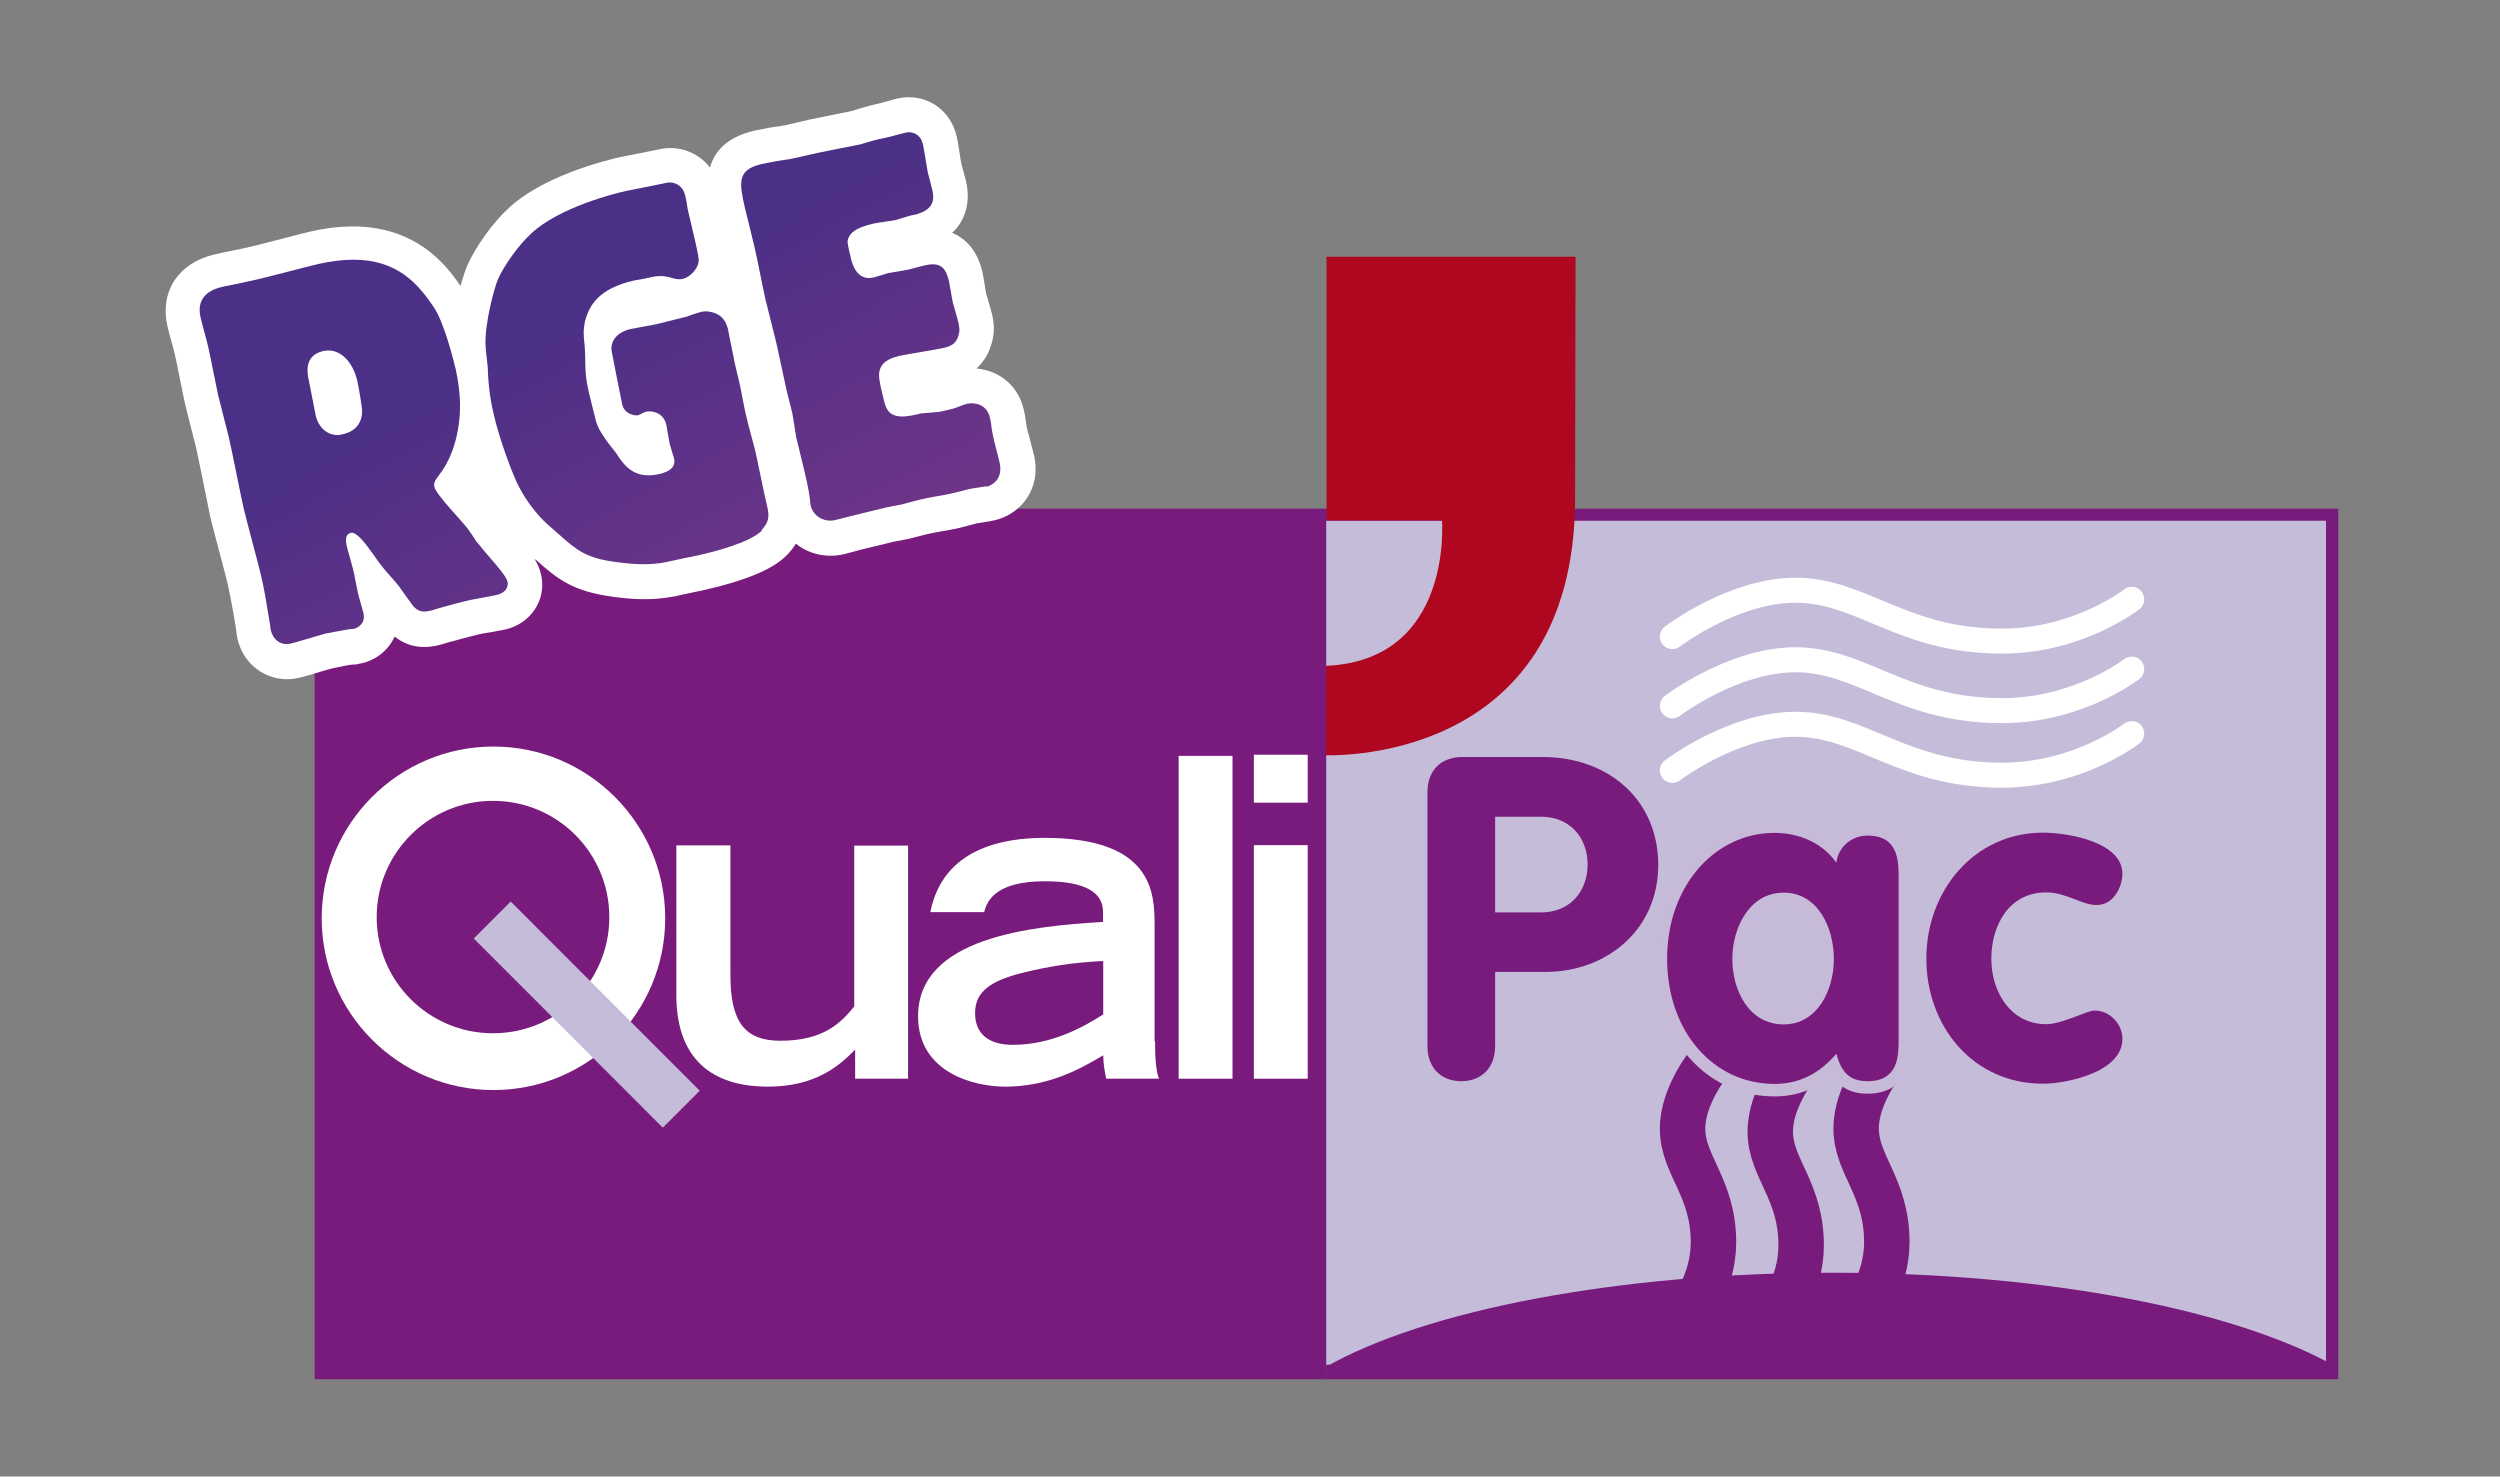
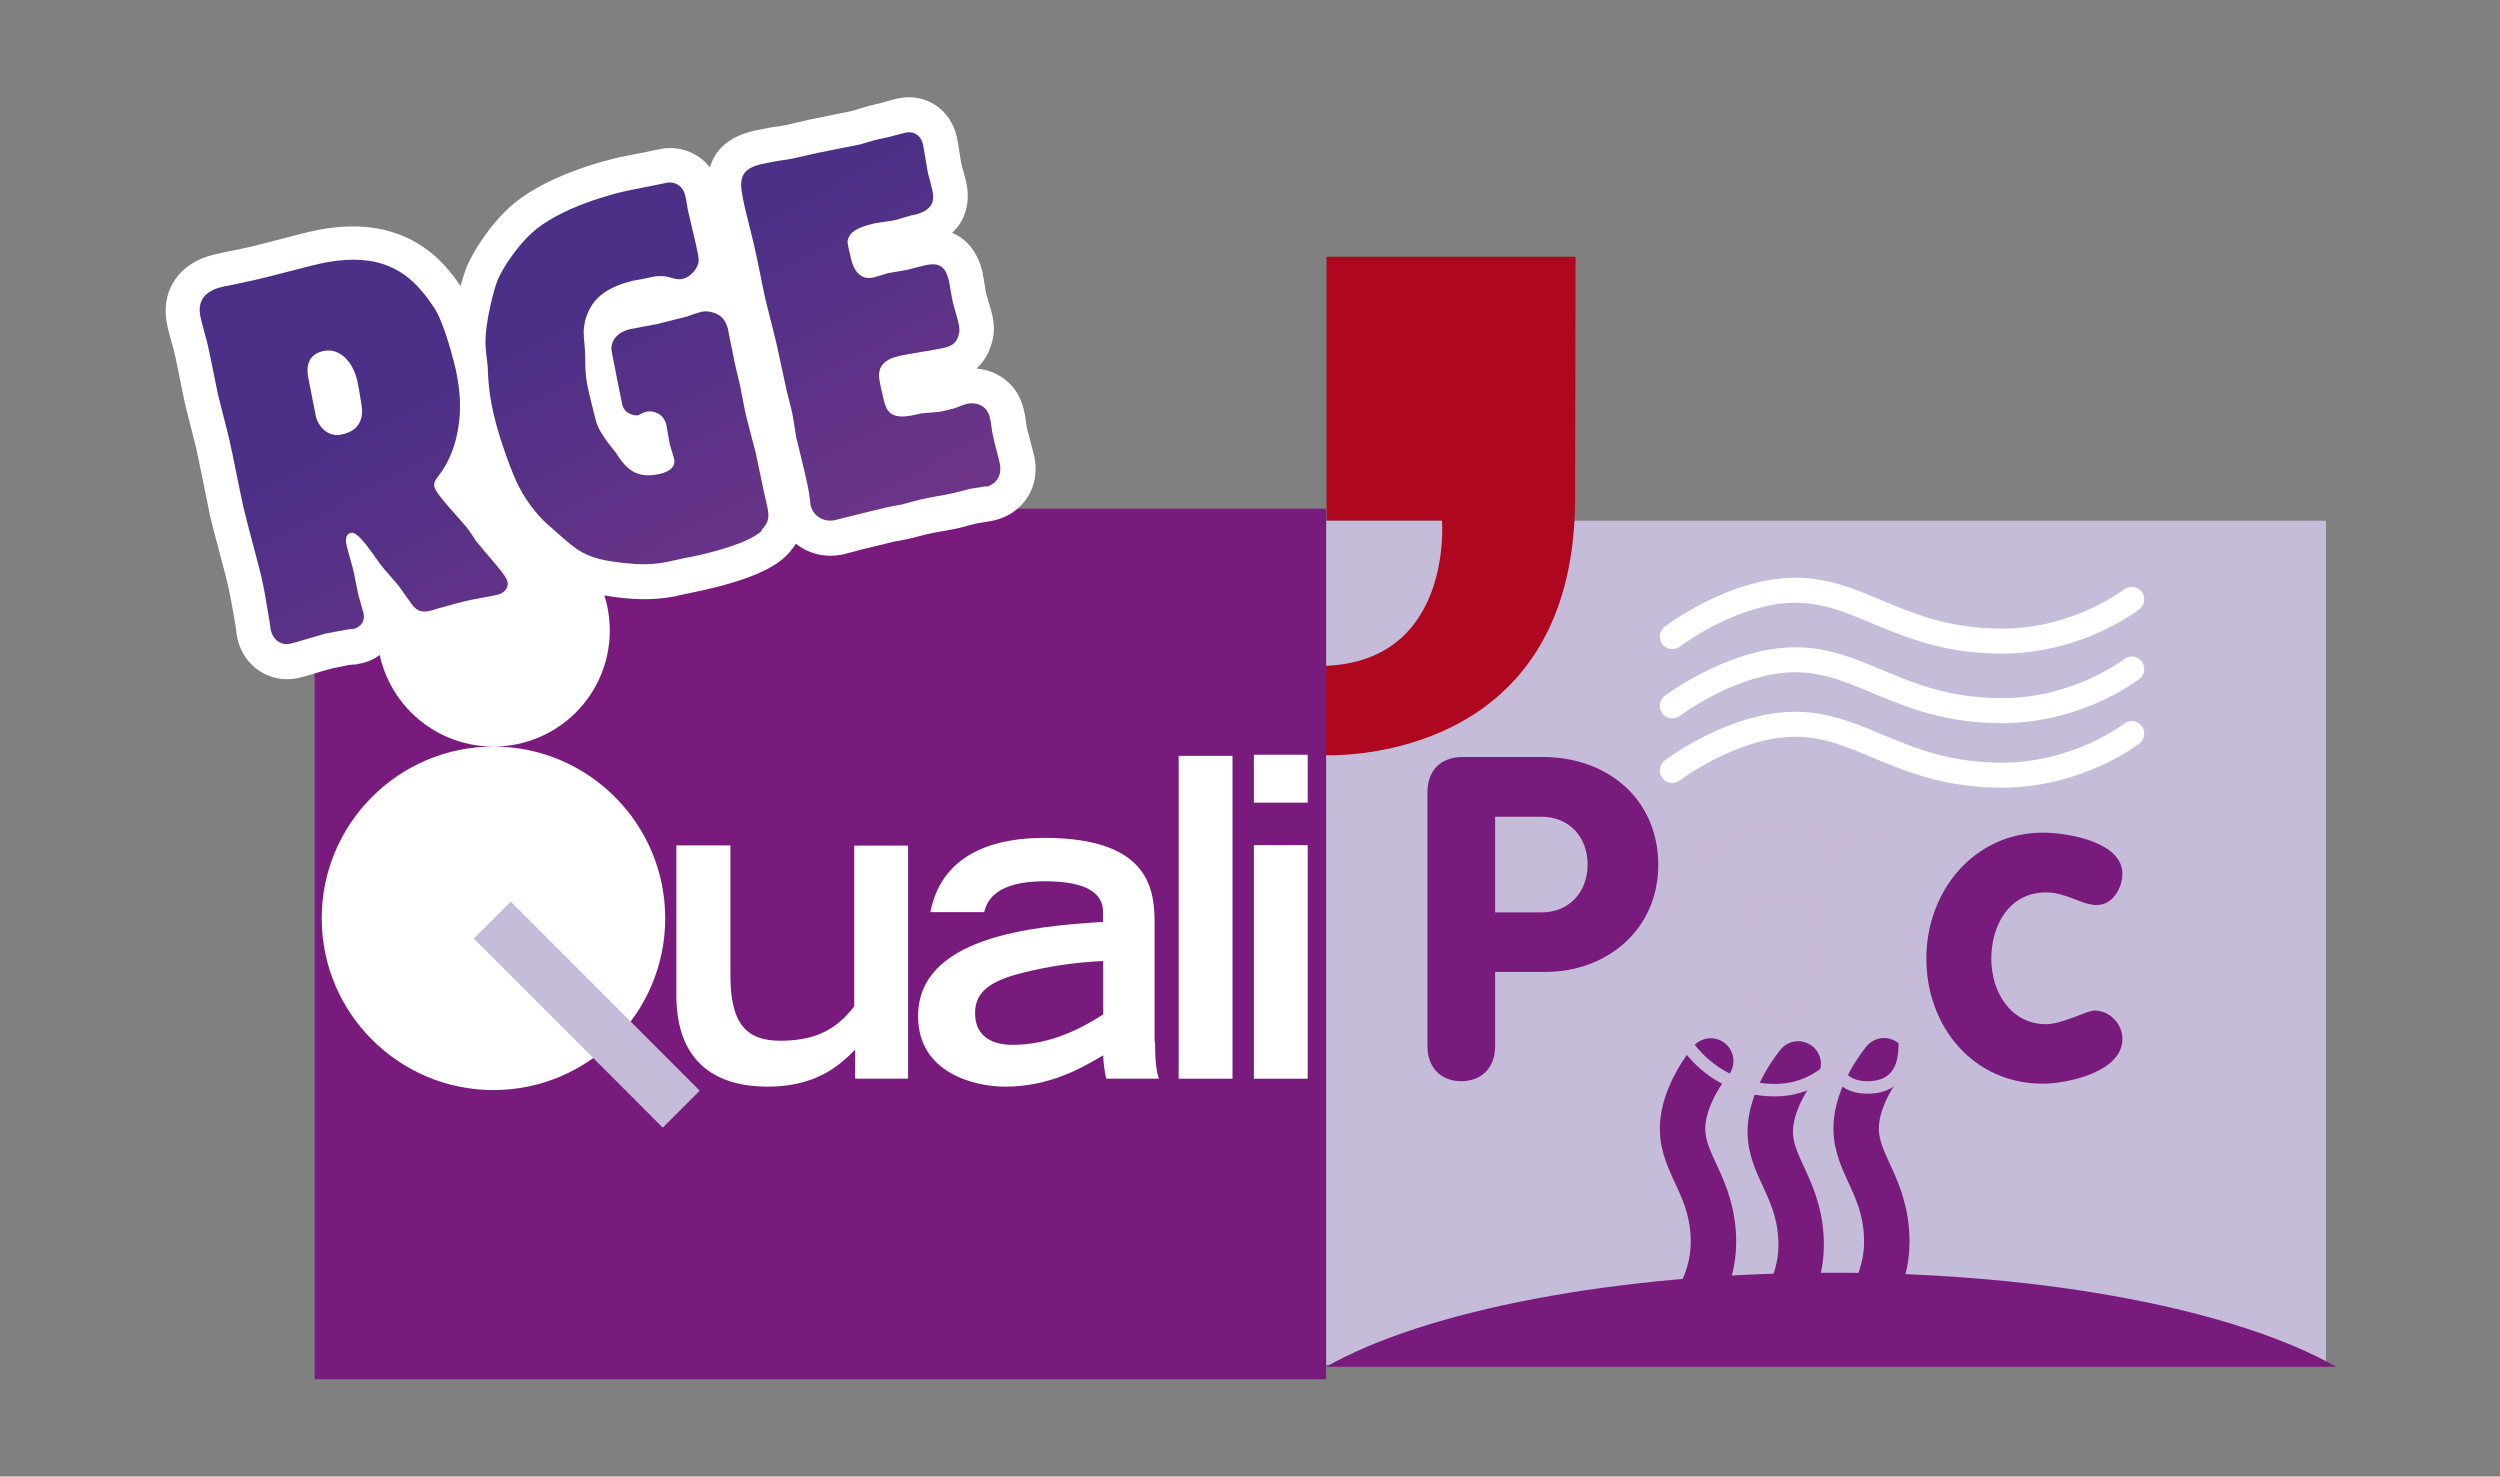
<svg xmlns="http://www.w3.org/2000/svg" xmlns:xlink="http://www.w3.org/1999/xlink" id="Calque_2" data-name="Calque 2" viewBox="0 0 110.04 64.99">
  <rect x="0" y="0" width="110.04" height="64.99" fill="#808080" stroke="none" />
  <defs>
    <style>
      .cls-1 {
        fill: #fff;
      }

      .cls-2 {
        fill: url(#Dégradé_sans_nom_2-2);
      }

      .cls-3 {
        fill: url(#Dégradé_sans_nom_2);
      }

      .cls-4 {
        fill: #af071f;
      }

      .cls-5 {
        fill: #c7b9d8;
      }

      .cls-6 {
        fill: #c5bcda;
      }

      .cls-7 {
        stroke: #fff;
        stroke-width: 1.1px;
      }

      .cls-7, .cls-8, .cls-9 {
        fill: none;
      }

      .cls-7, .cls-9 {
        stroke-linecap: round;
        stroke-linejoin: round;
      }

      .cls-10 {
        fill: url(#Dégradé_sans_nom_2-3);
      }

      .cls-9 {
        stroke: #781b7d;
        stroke-width: 2px;
      }

      .cls-11 {
        fill: #781b7d;
      }
    </style>
    <linearGradient id="Dégradé_sans_nom_2" data-name="Dégradé sans nom 2" x1="14.92" y1="19.58" x2="25.45" y2="39.4" gradientUnits="userSpaceOnUse">
      <stop offset="0" stop-color="#4c3087" />
      <stop offset="1" stop-color="#803689" />
    </linearGradient>
    <linearGradient id="Dégradé_sans_nom_2-2" data-name="Dégradé sans nom 2" x1="25.87" y1="13.76" x2="36.4" y2="33.58" xlink:href="#Dégradé_sans_nom_2" />
    <linearGradient id="Dégradé_sans_nom_2-3" data-name="Dégradé sans nom 2" x1="35.23" y1="8.79" x2="45.76" y2="28.6" xlink:href="#Dégradé_sans_nom_2" />
  </defs>
-   <rect class="cls-11" x="58.37" y="22.39" width="44.55" height="38.32" />
  <rect class="cls-6" x="58.37" y="22.92" width="44.01" height="37.15" />
  <path class="cls-4" d="m58.39,11.3v11.61h5.08s.51,6.23-5.2,6.4l-.02,3.93s11.08.6,11.08-11.32l.02-10.62h-10.96" />
  <rect class="cls-11" x="13.85" y="22.39" width="44.52" height="38.32" />
-   <path class="cls-1" d="m21.72,32.86c-4.17,0-7.56,3.39-7.56,7.56s3.39,7.56,7.56,7.56,7.56-3.39,7.56-7.56-3.39-7.56-7.56-7.56m-.02,12.62c-2.83,0-5.12-2.29-5.12-5.11s2.29-5.12,5.12-5.12,5.12,2.29,5.12,5.12-2.29,5.11-5.12,5.11" />
+   <path class="cls-1" d="m21.72,32.86c-4.17,0-7.56,3.39-7.56,7.56s3.39,7.56,7.56,7.56,7.56-3.39,7.56-7.56-3.39-7.56-7.56-7.56c-2.83,0-5.12-2.29-5.12-5.11s2.29-5.12,5.12-5.12,5.12,2.29,5.12,5.12-2.29,5.11-5.12,5.11" />
  <rect class="cls-6" x="24.68" y="38.77" width="2.3" height="11.77" transform="translate(-24.01 31.33) rotate(-44.98)" />
  <path class="cls-1" d="m39.98,47.48h-2.34v-1.28c-.71.73-1.76,1.63-3.85,1.63s-4.02-.9-4.02-4.04v-6.58h2.38v5.71c0,2.03.61,2.89,2.2,2.89,1.89,0,2.66-.78,3.25-1.51v-7.08h2.37v10.28Z" />
  <path class="cls-1" d="m50.84,45.82c0,.69.04,1.38.18,1.66h-2.33c-.07-.34-.13-.69-.13-1.03-.96.57-2.37,1.38-4.32,1.38-1.31,0-3.83-.58-3.83-3.1,0-3.47,4.96-3.96,8.14-4.15v-.45c0-.79-.68-1.34-2.56-1.34-2.09,0-2.54.8-2.67,1.36h-2.37c.55-2.8,3.18-3.27,5.02-3.27,4.76,0,4.85,2.41,4.85,3.83v5.13Zm-2.28-3.52c-1.32.06-2.48.25-3.55.52-1.42.35-2.08.84-2.09,1.74-.02.88.53,1.43,1.65,1.43,1.73,0,3.11-.78,3.99-1.34v-2.35Z" />
  <rect class="cls-1" x="51.88" y="33.27" width="2.37" height="14.21" />
  <path class="cls-1" d="m55.19,33.22h2.37v2.11h-2.37v-2.11Zm0,3.98h2.37v10.28h-2.37v-10.28Z" />
  <path class="cls-7" d="m73.61,33.91s2.67-2.03,5.42-2.03c2.93,0,4.69,2.24,9.09,2.24,3.37,0,5.71-1.83,5.71-1.83m-20.22-1.22s2.67-2.03,5.42-2.03c2.93,0,4.69,2.24,9.09,2.24,3.37,0,5.71-1.83,5.71-1.83m-20.22-1.43s2.67-2.04,5.42-2.04c2.93,0,4.69,2.24,9.09,2.24,3.37,0,5.71-1.84,5.71-1.84" />
  <path class="cls-9" d="m82.93,46.69s-1.23,1.46-1.23,2.98c0,1.61,1.35,2.58,1.35,5,0,1.85-1.11,3.14-1.11,3.14m-2.79-10.98s-1.23,1.46-1.23,2.98c0,1.61,1.36,2.58,1.36,5,0,1.85-1.11,3.14-1.11,3.14m-2.87-11.25s-1.24,1.46-1.24,2.98c0,1.61,1.36,2.58,1.36,5,0,1.85-1.11,3.14-1.11,3.14" />
  <path class="cls-11" d="m62.83,34.87c0-.93.56-1.55,1.55-1.55h3.52c2.92,0,5.09,1.91,5.09,4.75s-2.25,4.71-4.97,4.71h-2.21v3.26c0,.99-.63,1.55-1.49,1.55s-1.49-.56-1.49-1.55v-11.17Zm2.98,5.29h2.03c1.26,0,2.04-.92,2.04-2.11s-.79-2.1-2.04-2.1h-2.03v4.21Z" />
-   <path class="cls-11" d="m78.11,47.98c-2.9,0-5-2.43-5-5.78s2.2-5.82,5-5.82c1.03,0,1.96.37,2.61,1.03.27-.54.84-.91,1.49-.91,1.64,0,1.64,1.45,1.64,2.14v7.07c0,.7,0,2.14-1.64,2.14-.87,0-1.27-.45-1.49-.96-.74.72-1.61,1.08-2.61,1.08m.4-8.43c-1.37,0-1.99,1.37-1.99,2.65s.62,2.61,1.99,2.61c1.27,0,1.94-1.31,1.94-2.61,0-1.07-.52-2.65-1.94-2.65" />
  <path class="cls-5" d="m78.11,36.66c1.05,0,2.09.42,2.72,1.31.08-.69.67-1.19,1.37-1.19,1.37,0,1.37,1.13,1.37,1.87v7.07c0,.74,0,1.87-1.37,1.87-.84,0-1.17-.46-1.37-1.21-.74.87-1.63,1.33-2.72,1.33-2.68,0-4.73-2.29-4.73-5.51s2.11-5.54,4.73-5.54m.4,8.43c1.49,0,2.21-1.51,2.21-2.88s-.7-2.92-2.21-2.92-2.26,1.55-2.26,2.92.72,2.88,2.26,2.88m-.4-8.97c-2.96,0-5.27,2.67-5.27,6.09,0,1.68.53,3.21,1.49,4.32.97,1.12,2.31,1.73,3.78,1.73.95,0,1.8-.31,2.53-.92.28.44.74.8,1.56.8,1.91,0,1.91-1.75,1.91-2.41v-7.07c0-.66,0-2.41-1.91-2.41-.63,0-1.19.3-1.54.76-.68-.57-1.57-.88-2.55-.88m.4,8.43c-1.36,0-1.72-1.53-1.72-2.34s.36-2.38,1.72-2.38c1.22,0,1.67,1.42,1.67,2.38s-.44,2.34-1.67,2.34" />
  <path class="cls-11" d="m92.33,39.84c-.72,0-1.36-.56-2.27-.56-1.63,0-2.41,1.45-2.41,2.92s.86,2.88,2.41,2.88c.72,0,1.79-.6,2.13-.6.67,0,1.23.58,1.23,1.25,0,1.47-2.47,1.97-3.5,1.97-3.08,0-5.13-2.53-5.13-5.51s2.11-5.54,5.13-5.54c1.13,0,3.5.42,3.5,1.81,0,.6-.42,1.37-1.09,1.37" />
  <path class="cls-11" d="m58.37,60.16c4.34-2.47,12.78-4.14,22.3-4.14s17.81,1.67,22.16,4.14" />
  <g>
    <path class="cls-1" d="m45.25,19.06c-.03-.12-.07-.3-.09-.47-.02-.23-.07-.43-.1-.57-.26-1.12-1.16-1.72-2.08-1.8.31-.28.59-.69.72-1.31.09-.42.03-.79-.03-1.06-.02-.09-.09-.34-.16-.57-.04-.15-.08-.29-.1-.34-.02-.08-.05-.25-.07-.42-.04-.23-.08-.44-.09-.52-.2-.88-.68-1.48-1.34-1.75.59-.55.82-1.36.61-2.27-.02-.08-.07-.3-.13-.49-.03-.12-.06-.22-.07-.25-.02-.1-.06-.33-.09-.55-.06-.39-.09-.56-.12-.68-.28-1.23-1.41-1.95-2.63-1.67-.06.01-.23.06-.4.11-.12.03-.24.07-.29.08l-.46.11c-.08.02-.31.09-.53.15-.13.04-.25.08-.29.09-.14.03-.53.11-.92.19-.41.08-.8.16-.94.19l-1.12.26c-.1.02-.33.05-.54.08l-.12.02c-.15.03-.29.06-.4.08-.11.02-.2.04-.26.05-1.22.28-1.76.92-1.96,1.62-.52-.66-1.38-1-2.27-.79-.13.03-.49.1-.84.17-.38.07-.74.15-.87.17-.77.18-3.41.86-4.88,2.24-.69.63-1.46,1.7-1.83,2.54-.07.17-.18.49-.29.89-.69-1.02-2.43-3.35-6.6-2.4-.25.06-.85.21-1.49.38-.52.13-1.11.29-1.28.32-.12.03-.45.1-.76.16-.3.06-.59.12-.69.15-1.59.36-2.43,1.63-2.08,3.16.02.11.1.4.18.69.07.24.13.48.15.57.04.16.13.62.22,1.07.09.46.19.92.22,1.07.04.16.15.61.26,1.04.1.39.2.77.23.9.05.22.19.92.32,1.54.14.68.25,1.26.3,1.49.06.27.24.93.42,1.62.15.57.32,1.2.36,1.39.06.28.18.84.36,1.95.01.19.05.34.06.42.28,1.25,1.47,2.01,2.69,1.73.15-.03.38-.1.89-.25.27-.08.53-.16.63-.18.21-.05.75-.15.87-.16h.11c.07-.02.18-.03.3-.06.61-.14,1.16-.57,1.43-1.17.54.43,1.18.56,1.93.38.12-.03.24-.06.34-.1.03,0,.05-.02.07-.02l.12-.03c.2-.06.97-.26,1.25-.33.09-.02.3-.06.51-.09.27-.05.55-.1.64-.12,1.14-.26,1.83-1.31,1.59-2.4-.06-.26-.15-.48-.3-.72.03.03.06.06.1.08.93.83,1.6,1.35,3.3,1.59.72.1,1.67.2,2.71,0h.04c.09-.03.67-.15,1.04-.23.19-.04.32-.07.33-.07,2.4-.55,3.2-1.13,3.6-1.53.16-.17.29-.33.39-.5.56.45,1.31.64,2.09.47.07-.02.27-.07.46-.12.15-.04.31-.08.37-.1.1-.02.4-.1.71-.17.28-.07.56-.14.65-.16.05-.01.19-.04.33-.06.18-.04.36-.07.43-.09.08-.02.28-.07.47-.12.14-.04.27-.07.32-.08.21-.05.42-.08.63-.12.25-.04.5-.09.77-.15.08-.02.27-.07.45-.12.12-.03.24-.06.27-.07.06-.01.19-.03.31-.05.21-.03.42-.07.49-.09,1.1-.25,2.08-1.34,1.73-2.87-.02-.09-.08-.32-.14-.54-.04-.17-.09-.34-.1-.4" />
    <path class="cls-3" d="m22.34,25.62c-.05-.19-.13-.34-1.01-1.35-.12-.16-.25-.3-.38-.46-.1-.16-.22-.35-.35-.52-.21-.3-1.42-1.53-1.48-1.86-.04-.18.04-.3.22-.54.49-.63.67-1.35.72-1.53.29-1.15.21-2.11,0-3.1-.06-.24-.49-2.06-.98-2.76-.68-1.01-1.6-2.07-3.52-2.07-.46,0-.97.06-1.55.19-.44.1-2.39.62-2.78.7-.24.06-1.26.27-1.46.31-.7.16-1.12.58-.94,1.35.04.2.29,1.07.33,1.27.08.33.37,1.83.44,2.14.07.3.43,1.66.49,1.94.11.46.53,2.6.63,3.02.11.49.68,2.58.78,3.02.09.37.21,1.03.39,2.14,0,.08.02.16.03.23.09.4.43.69.87.59.23-.05,1.33-.39,1.52-.44.23-.04.84-.16,1.04-.19.1-.02.16,0,.25-.03.13-.03.5-.21.4-.68-.03-.13-.22-.76-.24-.87-.03-.15-.16-.77-.18-.9-.04-.2-.29-1.05-.32-1.2-.03-.13-.11-.5.19-.57.23-.05.61.43.95.91.1.14.2.28.3.42.26.36.59.68.85,1.01.1.14.55.78.64.89.18.19.35.3.76.2.15-.03.28-.09.41-.12.26-.08,1.09-.3,1.38-.36.17-.04.97-.17,1.15-.22.33-.08.51-.32.45-.59Zm-7.29-6.5c-.07.02-.14.03-.2.03-.51,0-.86-.43-.95-.84-.05-.24-.26-1.34-.3-1.53-.08-.36-.23-1.13.63-1.33.75-.16,1.32.51,1.5,1.33.05.22.2,1.09.21,1.29,0,.49-.23.91-.88,1.05Z" />
    <path class="cls-8" d="m22.34,25.62c-.05-.19-.13-.34-1.01-1.35-.12-.16-.25-.3-.38-.46-.1-.16-.22-.35-.35-.52-.21-.3-1.42-1.53-1.48-1.86-.04-.18.04-.3.22-.54.49-.63.67-1.35.72-1.53.29-1.15.21-2.11,0-3.1-.06-.24-.49-2.06-.98-2.76-.68-1.01-1.6-2.07-3.52-2.07-.46,0-.97.06-1.55.19-.44.1-2.39.62-2.78.7-.24.06-1.26.27-1.46.31-.7.16-1.12.58-.94,1.35.04.2.29,1.07.33,1.27.08.33.37,1.83.44,2.14.07.3.43,1.66.49,1.94.11.46.53,2.6.63,3.02.11.49.68,2.58.78,3.02.09.37.21,1.03.39,2.14,0,.08.02.16.03.23.09.4.43.69.87.59.23-.05,1.33-.39,1.52-.44.23-.04.84-.16,1.04-.19.1-.02.16,0,.25-.03.13-.03.5-.21.4-.68-.03-.13-.22-.76-.24-.87-.03-.15-.16-.77-.18-.9-.04-.2-.29-1.05-.32-1.2-.03-.13-.11-.5.19-.57.23-.05.61.43.95.91.1.14.2.28.3.42.26.36.59.68.85,1.01.1.14.55.78.64.89.18.19.35.3.76.2.15-.03.28-.09.41-.12.26-.08,1.09-.3,1.38-.36.17-.04.97-.17,1.15-.22.33-.08.51-.32.45-.59Zm-7.29-6.5c-.07.02-.14.03-.2.03-.51,0-.86-.43-.95-.84-.05-.24-.26-1.34-.3-1.53-.08-.36-.23-1.13.63-1.33.75-.16,1.32.51,1.5,1.33.05.22.2,1.09.21,1.29,0,.49-.23.91-.88,1.05Z" />
    <path class="cls-2" d="m33.55,23.34c-.56.57-2.23.97-2.85,1.11-.03,0-1.26.26-1.37.29-.73.15-1.46.1-2.2,0-1.34-.17-1.74-.52-2.53-1.22-.17-.15-.34-.3-.52-.46-.43-.38-.92-1.02-1.22-1.6-.28-.51-.89-2.15-1.14-3.27-.13-.57-.19-1.02-.22-1.43-.02-.18-.02-.39-.03-.57-.03-.36-.09-.69-.1-1.04-.03-.92.38-2.47.55-2.86.26-.59.89-1.49,1.46-2.01,1.24-1.16,3.69-1.77,4.2-1.88.23-.05,1.43-.28,1.7-.34.06-.02.13-.03.19-.03.32,0,.61.2.69.58.03.09.1.49.11.6l.36,1.54c.07.33.14.62.12.76-.03.33-.39.69-.68.76-.11.03-.23.03-.35,0-.12-.02-.27-.08-.42-.1-.26-.05-.53,0-.77.06-.22.05-.42.08-.64.12-1.54.36-1.95,1.08-2.14,1.79-.07.38-.08.45-.02,1.04.02.18.02.36.03.55,0,.47,0,.85.16,1.54.03.16.23.92.27,1.09.05.22.1.42.31.74.17.29.4.56.61.83.35.55.8,1.18,1.88.94.22-.05.79-.18.68-.69-.03-.11-.17-.54-.19-.63-.03-.14-.12-.71-.15-.85-.13-.57-.68-.63-.88-.58-.06,0-.31.14-.37.16-.1.02-.59-.03-.69-.47-.03-.11-.46-2.3-.47-2.37-.06-.45.27-.82.8-.95.17-.04,1-.18,1.17-.22.29-.07,1.12-.28,1.36-.34.08-.04.51-.18.6-.2.13-.03.29-.04.43,0,.58.12.68.51.75.7.03.18.21,1.04.25,1.24.02.18.23,1.01.27,1.19.05.19.23,1.22.29,1.43.05.24.36,1.38.42,1.62.05.23.3,1.45.36,1.72l.14.62c.1.43.12.71-.25,1.09Z" />
    <path class="cls-8" d="m29.49,8.01c.32,0,.61.2.69.58.03.09.1.49.11.6l.36,1.54c.07.33.14.62.12.76-.03.33-.39.69-.68.76-.11.03-.23.03-.35,0s-.27-.08-.42-.1c-.26-.05-.53,0-.77.06-.22.05-.42.08-.64.12-1.54.36-1.95,1.08-2.14,1.79-.07.38-.08.45-.02,1.04.02.18.02.36.03.55,0,.47,0,.85.16,1.54.03.16.23.92.27,1.09.05.22.1.42.31.74.17.29.4.56.61.83.35.55.8,1.18,1.88.94.22-.05.79-.18.68-.69-.03-.11-.17-.54-.19-.63-.03-.14-.12-.71-.15-.85-.13-.57-.68-.63-.88-.58-.06,0-.31.14-.37.16-.1.02-.59-.03-.69-.47-.03-.11-.46-2.3-.47-2.37-.06-.45.27-.82.8-.95.17-.04,1-.18,1.17-.22.29-.07,1.12-.28,1.36-.34.08-.04.51-.18.6-.2.13-.03.29-.04.43,0,.58.12.68.51.75.7.03.18.21,1.04.25,1.24.02.18.23,1.01.27,1.19.05.19.23,1.22.29,1.43.05.24.36,1.38.42,1.62.05.23.3,1.45.36,1.72l.14.62c.1.43.12.71-.25,1.09-.56.57-2.23.97-2.85,1.11-.03,0-1.26.26-1.37.29-.73.15-1.46.1-2.2,0-1.34-.17-1.74-.52-2.53-1.22-.16-.15-.34-.3-.52-.46-.43-.38-.92-1.02-1.22-1.6-.28-.51-.89-2.15-1.14-3.27-.13-.57-.19-1.02-.22-1.43-.02-.18-.02-.39-.03-.57-.03-.36-.09-.69-.1-1.04-.03-.92.38-2.47.55-2.86.26-.59.89-1.49,1.46-2.01,1.24-1.16,3.69-1.77,4.2-1.88.23-.05,1.43-.28,1.7-.34.06-.02.13-.03.19-.03Z" />
    <path class="cls-10" d="m43.42,21.4c-.11.03-.68.1-.78.13-.11.03-.61.16-.75.19-.46.1-.93.16-1.39.27-.11.03-.66.17-.79.21-.11.02-.64.12-.76.15-.2.04-1.15.29-1.35.33-.13.03-.7.18-.83.21-.52.12-.99-.19-1.09-.65-.02-.09-.02-.18-.03-.27-.06-.47-.19-1.02-.28-1.39-.04-.2-.29-1.16-.33-1.36-.03-.15-.13-.89-.17-1.04-.03-.16-.22-.86-.25-1.01-.06-.27-.34-1.59-.41-1.9-.06-.29-.44-1.77-.52-2.1-.17-.76-.31-1.57-.49-2.34-.05-.24-.35-1.41-.41-1.67-.24-1.08-.38-1.69.74-1.94.11-.03.38-.07.67-.13.27-.04.56-.09.64-.1l1.15-.26c.26-.06,1.57-.31,1.86-.37.1-.03.69-.21.82-.23l.46-.1c.11-.03.59-.16.69-.18.07-.02.12-.03.18-.03.31,0,.56.2.63.56.04.17.17,1.02.21,1.22.03.09.16.61.19.74.08.31.15.82-.59,1.06-.06.04-.3.07-.37.09-.09.03-.56.17-.67.2-.13.03-.78.11-.94.15-.83.19-1.03.42-1.12.65-.06.15-.04.22.1.82.05.23.24,1.09,1.02.9.09-.02.54-.16.64-.19.14-.03.76-.12.91-.16.1-.02.59-.16.7-.18.66-.15.91.07,1.06.69.03.13.13.78.17.94.03.13.22.76.25.91.04.2.05.31.03.41-.1.56-.43.63-.76.7-.24.06-1.54.26-1.8.32-.36.08-.82.21-.94.65-.07.23,0,.56.15,1.17.1.44.19.83.77.86.26.02.61-.06.89-.13.23-.03.45-.03.66-.06.16,0,.31-.04.47-.08.17-.04.35-.08.49-.14s.28-.11.43-.15c.29-.06.85,0,.99.61.03.13.06.27.07.4.03.25.09.49.12.64.03.14.21.79.24.95.16.72-.33,1-.59,1.06Z" />
    <path class="cls-8" d="m40,5.8c.31,0,.56.2.63.56.04.17.16,1.02.21,1.22.03.09.16.61.19.74.08.31.15.82-.59,1.06-.06.04-.3.07-.37.09-.09.03-.56.17-.67.2-.13.03-.78.11-.94.15-.83.19-1.03.42-1.12.65-.06.15-.04.22.1.82.05.23.24,1.09,1.02.9.09-.02.54-.16.64-.19.14-.03.76-.12.91-.16.1-.02.59-.16.7-.18.66-.15.91.07,1.06.69.03.13.13.78.16.94.03.13.22.76.25.91.04.2.05.31.03.41-.1.56-.43.63-.76.7-.24.06-1.54.26-1.8.32-.36.08-.82.21-.94.65-.07.23,0,.56.15,1.17.1.44.19.83.77.86.26.02.61-.06.89-.13.23-.03.45-.03.66-.06.16,0,.31-.04.47-.08.17-.04.35-.08.49-.14s.28-.11.43-.15c.29-.06.85,0,.99.61.03.13.06.27.07.4.03.25.09.49.12.64.03.14.21.79.24.95.16.72-.33,1-.59,1.06-.11.03-.68.1-.78.13-.11.03-.61.16-.75.19-.46.1-.93.16-1.39.27-.11.03-.66.17-.79.21-.11.02-.64.12-.76.15-.2.04-1.15.29-1.35.33-.13.03-.7.18-.83.21-.52.12-.99-.19-1.09-.65-.02-.09-.02-.18-.03-.27-.06-.47-.19-1.02-.28-1.39-.04-.2-.29-1.16-.33-1.36-.03-.15-.13-.89-.17-1.04-.03-.16-.22-.86-.25-1.01-.06-.27-.34-1.59-.41-1.9-.06-.29-.44-1.77-.52-2.1-.17-.76-.31-1.57-.49-2.34-.05-.24-.35-1.41-.41-1.67-.24-1.08-.38-1.69.74-1.94.11-.03.38-.07.67-.13.27-.04.56-.09.64-.1l1.15-.26c.26-.06,1.57-.31,1.86-.37.1-.03.69-.21.82-.23l.46-.1c.11-.03.59-.16.69-.18.07-.02.12-.03.18-.03Z" />
  </g>
</svg>